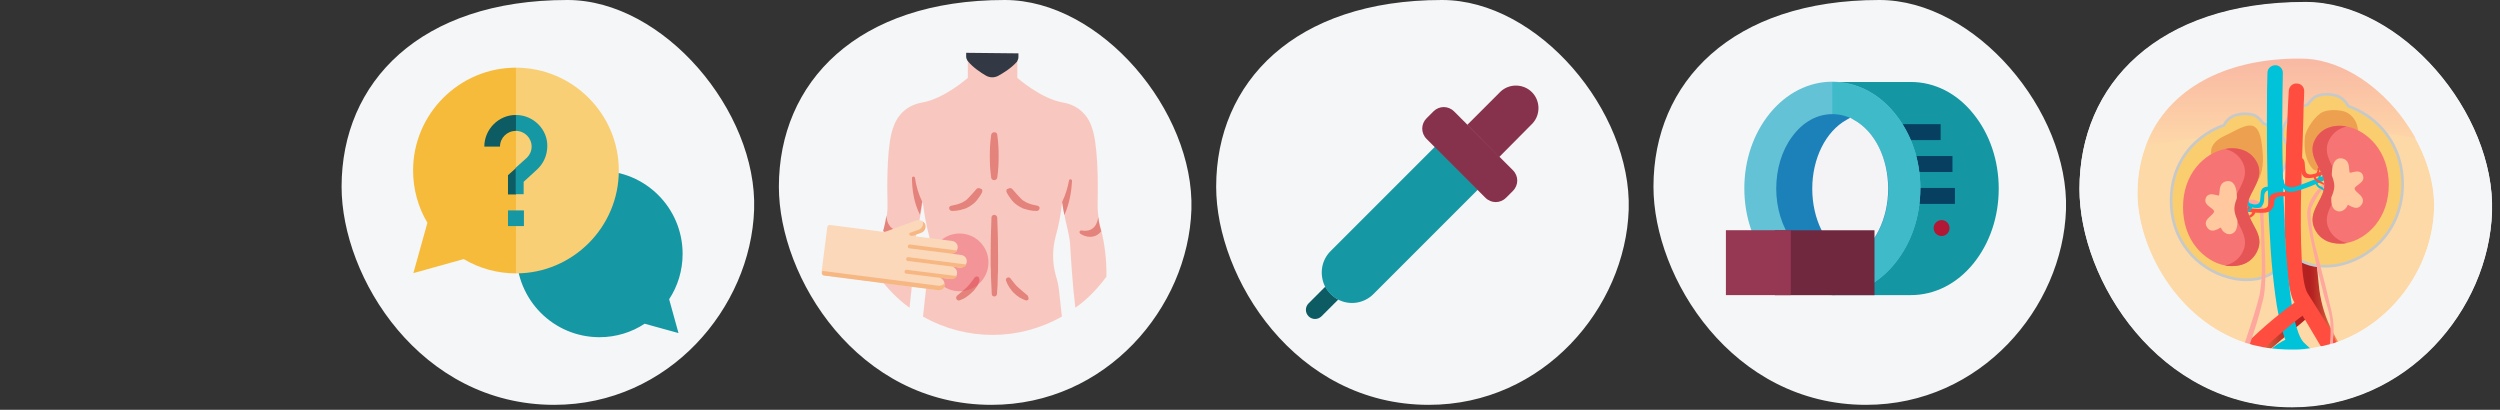
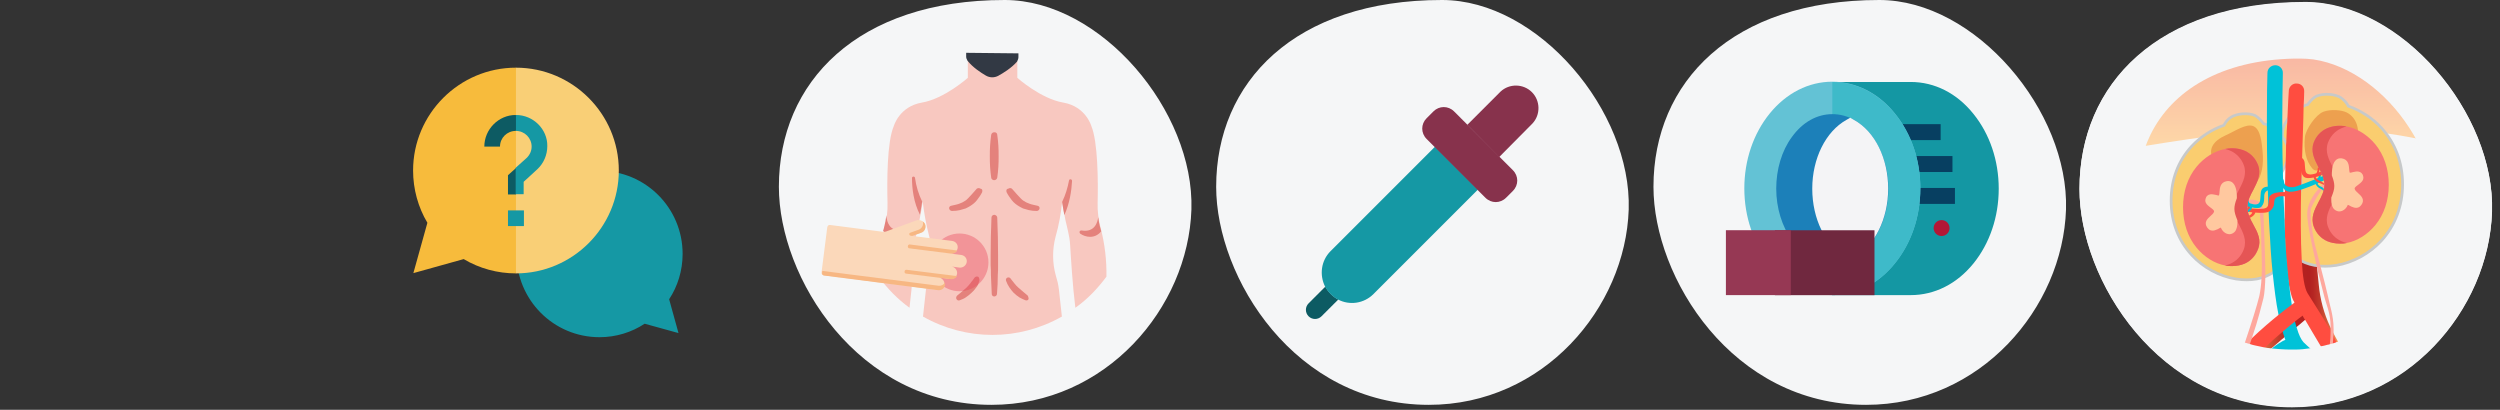
<svg xmlns="http://www.w3.org/2000/svg" width="909px" height="149px" viewBox="0 0 909 149" version="1.1">
  <rect x="0" y="0" width="909" height="149" fill="#333333" stroke="none" />
  <title>nierenkrebs-diagnostik</title>
  <defs>
    <linearGradient x1="0.915%" y1="50.392%" x2="100.285%" y2="50.392%" id="linearGradient-1">
      <stop stop-color="#FFAA5C" offset="0%" />
      <stop stop-color="#F39453" offset="4.16%" />
      <stop stop-color="#DF7143" offset="12.14%" />
      <stop stop-color="#CF5336" offset="20.6%" />
      <stop stop-color="#C23D2C" offset="29.54%" />
      <stop stop-color="#B92D25" offset="39.17%" />
      <stop stop-color="#B42321" offset="49.99%" />
      <stop stop-color="#B22020" offset="64.48%" />
      <stop stop-color="#B62723" offset="69.25%" />
      <stop stop-color="#C0392B" offset="76.03%" />
      <stop stop-color="#D15838" offset="84.02%" />
      <stop stop-color="#E9824B" offset="92.86%" />
      <stop stop-color="#FFAA5C" offset="100%" />
    </linearGradient>
    <linearGradient x1="49.956%" y1="0.085%" x2="49.956%" y2="100.065%" id="linearGradient-2">
      <stop stop-color="#F6A9A2" offset="0%" />
      <stop stop-color="#FED9A8" offset="100%" />
    </linearGradient>
  </defs>
  <g id="Page-1" stroke="none" stroke-width="1" fill="none" fill-rule="evenodd">
    <g id="Illustrationen" transform="translate(0, -27412)">
      <g id="nierenkrebs-diagnostik" transform="translate(0, 27412)">
        <g id="Group">
          <g transform="translate(124, 0)" fill-rule="nonzero">
-             <path d="M77.5,147.2 C119.2,147.2 149,111.9 150.2,76.2 C151.4,40.5 117.3,0 82.3,0 C28.7,0 0.2,29.9 0.2,67.9 C0.2,100.9 28.8,147.2 77.5,147.2 Z" id="Oval-Copy-2" fill="#F5F6F7" />
            <g id="question" transform="translate(26, 24.605)">
              <path d="M84.4,93.1 L96.7,96.5 L93.3,84.2 C96.4,79.5 98.2,73.8 98.2,67.7 C98.2,51 84.7,37.5 68,37.5 C51.3,37.5 37.8,51 37.8,67.7 C37.8,84.4 51.2,98 68,98 C74,98 79.7,96.2 84.4,93.1 L84.4,93.1 Z" id="Path_11_" fill="#1598A4" />
              <path d="M37.6,0 L22.3,37.4 L37.6,74.8 C58.2,74.8 75,58 75,37.4 C75,16.8 58.2,0 37.6,0 Z" id="Path_12_" fill="#F9CF76" />
              <path d="M0.2,37.4 C0.2,44.1 2,50.7 5.4,56.4 L0.3,74.7 L18.6,69.6 C24.3,73 30.9,74.8 37.6,74.8 L37.6,0 C17,0 0.2,16.8 0.2,37.4 Z" id="Path_13_" fill="#F7BB3C" />
              <polygon id="Path_14_" fill="#1598A4" points="34.7 51.9 40.5 51.9 40.5 57.6 34.7 57.6" />
              <polygon id="Path_15_" fill="#0D5B63" points="34.7 39.1 34.7 46.1 37.6 46.1 39.5 41.3 37.6 36.5" />
              <path d="M26.1,28.7 L31.8,28.7 C31.8,25.5 34.4,23 37.5,23 L39.4,20.1 L37.5,17.2 C31.3,17.2 26.1,22.4 26.1,28.7 Z" id="Path_16_" fill="#0D5B63" />
              <path d="M37.6,17.2 L37.6,23 C40.8,23 43.3,25.6 43.3,28.7 C43.3,30.3 42.6,31.8 41.4,32.9 L37.5,36.4 L37.5,46 L40.4,46 L40.4,41.5 L45.3,37 C47.7,34.8 49,31.7 49,28.5 C49.1,22.4 43.9,17.2 37.6,17.2 Z" id="Path_17_" fill="#1598A4" />
            </g>
          </g>
          <g transform="translate(442, 0)" fill-rule="nonzero">
            <path d="M77.5,147.2 C119.2,147.2 149,111.9 150.2,76.2 C151.3,40.4 117.3,0 82.3,0 C28.7,0 0.2,29.9 0.2,67.9 C0.2,100.9 28.8,147.2 77.5,147.2 Z" id="Oval-Copy-28" fill="#F5F6F7" />
            <g id="dropper" transform="translate(32.5, 31.105)">
              <path d="M7.4,73.1 L1.3,79.2 C1.42108547e-14,80.5 1.42108547e-14,82.6 1.3,83.9 C2.6,85.2 4.7,85.2 6,83.9 L12.1,77.8 C11.1,77.3 10.2,76.6 9.4,75.8 C8.6,75 7.9,74.1 7.4,73.1 Z" id="Path_41_" fill="#0D5B63" />
              <path d="M82.7,13.8 C85.7,10.6 85.6,5.5 82.5,2.4 C79.4,-0.7 74.3,-0.8 71.1,2.2 L71.1,2.2 L59,14.3 L70.6,26 L82.7,13.8 L82.7,13.8 Z" id="Path_42_" fill="#87324C" />
              <path d="M9.3,60.2 C5.8,63.7 5.2,68.9 7.3,73.1 C7.8,74.1 8.5,75 9.3,75.8 C10.1,76.6 11,77.3 12,77.8 C16.2,80 21.4,79.3 24.9,75.8 L62.9,37.8 L47.3,22.2 L9.3,60.2 Z" id="Path_43_" fill="#1598A4" />
              <path d="M54.2,9.4 C52.1,7.3 48.8,7.3 46.7,9.4 L44.2,11.9 C42.1,14 42.1,17.3 44.2,19.4 L65.6,40.8 C67.7,42.9 71,42.9 73.1,40.8 L75.6,38.3 C77.7,36.2 77.7,32.9 75.6,30.8 L70.7,25.9 L59.1,14.3 L54.2,9.4 Z" id="Path_44_" fill="#87324C" />
            </g>
          </g>
          <g transform="translate(756, 0)">
            <g id="Mask" fill="#F5F6F7" fill-rule="nonzero">
              <path d="M77.4,148.1 C119.1,148.1 148.9,112.8 150.1,77.1 C151.3,41.4 117.2,0.9 82.2,0.9 C28.6,0.9 0.1,30.8 0.1,68.8 C0.1,101.8 28.8,148.1 77.4,148.1 Z" id="path-1_1_" />
            </g>
-             <path d="M119.9,46.5 C111.6,33.8 98.7,23.8 85,21.8 C83.4,21.6 81.8,21.4 80.2,21.4 C79.6,21.4 78.9,21.4 78.3,21.4 C51.5,21.9 33.7,33 25.8,49.1 C22.7,55.5 21.1,62.7 21.1,70.3 C21.1,90.1 35.3,116.4 60.2,124.7 C60.3,124.7 60.4,124.8 60.6,124.8 C61.1,125 61.5,125.1 62,125.2 C62.6,125.4 63.2,125.6 63.8,125.7 C64.9,126 66,126.2 67.2,126.4 C68,126.6 68.9,126.7 69.7,126.8 C69.8,126.8 69.9,126.8 70,126.8 C72.2,127.1 74.4,127.2 76.8,127.2 L76.9,127.2 C77.4,127.2 78,127.2 78.5,127.2 C80.5,127.1 82.4,127 84.2,126.7 C85.5,126.5 86.7,126.3 87.9,126 C88.8,125.8 89.6,125.6 90.4,125.4 C90.6,125.4 90.7,125.3 90.9,125.3 C91.3,125.2 91.7,125.1 92,125 C92.5,124.8 93,124.7 93.5,124.5 C93.7,124.4 94,124.3 94.2,124.3 C114.7,116.8 128.3,96.6 129,76.2 C129.4,66.3 125.9,55.7 119.9,46.5 Z" id="Silhouette" fill="#FED9A8" fill-rule="nonzero" />
            <path d="M94.4,84.2 C93.6,84.4 92.7,84.5 91.8,84.5 C91.7,84.5 91.6,84.5 91.5,84.5 C90.1,84.6 88.8,84.6 87.4,84.7 C87.1,84.7 86.9,84.8 86.6,84.8 C86.6,84.8 86.6,84.8 86.6,84.8 L86.6,84.8 C85.8,85 85.7,85.4 85.9,86.3 L86,90.7 C86,90.8 86,90.9 86,91 C86,91 86,91 86,91 C86.1,92.1 86.1,93.1 86.2,94.1 C86.3,94.9 86.3,95.6 86.4,96.4 C86.5,97.1 86.5,97.8 86.6,98.5 C86.8,100.2 86.9,101.8 87.1,103.5 C87.6,108.9 89,114 91.2,118.7 C91.2,118.7 91.2,118.7 91.2,118.7 C91.5,119.4 91.9,120.2 92.3,120.9 C92.6,121.5 92.9,122 93.2,122.6 C93.5,123.1 93.8,123.7 94.1,124.2 C93.9,124.3 93.7,124.4 93.4,124.4 C92.9,124.6 92.4,124.7 91.9,124.9 C91.5,125 91.2,125.1 90.8,125.2 C90.6,125.3 90.5,125.3 90.3,125.3 C89.4,123.8 88.5,122.4 87.6,121 C86.5,119.3 85.3,117.8 84,116.2 C83.3,115.4 83.2,115.4 82.4,116.1 C82.3,116.2 82.1,116.3 82,116.4 C81,117.3 80,118.1 78.9,119 C77.5,120.2 76.1,121.4 74.7,122.5 C74.6,122.6 74.5,122.7 74.4,122.8 C73.7,123.4 73,123.9 72.4,124.5 C71.5,125.3 70.6,126 69.7,126.8 C69.6,126.8 69.5,126.8 69.4,126.8 C68.5,126.7 67.7,126.5 66.9,126.4 C65.8,126.2 64.6,125.9 63.5,125.7 C66.4,122.7 69.5,119.9 72.8,117.3 C74.4,116.1 75.9,114.9 77.6,113.8 C78.2,113.4 78.7,113 79.3,112.6 C79.4,112.6 79.4,112.5 79.5,112.5 C80.1,112.1 80.3,111.7 80.3,110.9 C80.3,110.3 80.2,109.6 80.2,109 C79.9,104 79.7,99 79.5,94 L79.5,93.2 C79.5,92.3 79.4,91.4 79.4,90.5 C79.1,90.5 78.8,90.5 78.5,90.4 C78.5,90.4 77.4,90.4 75.9,90.6 C75.9,90.6 75.9,90.6 75.8,90.6 C75.5,90.6 75.3,90.6 75,90.6 C74.9,90.6 74.8,90.6 74.6,90.6 C73,90.7 71.1,90.8 69.4,90.9 C68.7,90.9 68,91 67.4,91 C67,91 66.6,91 66.2,91.1 C65.5,91.1 65,91.2 64.5,91.2 C63.9,91.2 63.5,91.2 63.5,91.2 C63.2,89.4 63,87.5 62.7,85.7 C62.7,85.7 63.6,85.7 64.9,85.7 L65.9,85.7 C66.2,85.7 66.6,85.7 66.9,85.7 C67.5,85.7 68.2,85.7 68.8,85.7 C70.4,85.7 72.1,85.7 73.5,85.7 C73.7,85.7 74,85.7 74.2,85.7 L74.7,85.7 C76.1,85.7 77.1,85.7 77.1,85.7 C77.7,85.4 78.2,85.6 78.7,85.3 C79.6,84.8 78.7,83.1 78.7,82.1 C78.6,79 78.4,75.9 78.3,72.8 L78.3,72.8 C78.3,72.4 78.3,71.9 78.2,71.5 C78,67.3 77.8,63.2 77.6,59 C77.6,58.2 77.5,57.4 77.5,56.5 C77.2,52.1 77.4,47.7 77.5,43.3 C77.5,43.1 77.5,42.9 77.5,42.7 C77.5,41.9 77.5,41.1 77.6,40.3 C77.7,36.9 77.8,33.5 77.9,30.1 C77.9,27 78,24 77.9,20.9 C78.5,20.9 79.2,20.9 79.8,20.9 C81.4,20.9 83,21 84.6,21.3 C84.6,23.1 84.8,25 84.8,26.8 C84.9,29.5 85,32.2 85.1,34.9 C85.2,36.5 85.2,38.1 85.3,39.7 C85.3,40.6 85.4,41.5 85.4,42.4 C85.4,42.4 85.4,42.4 85.4,42.4 C85.4,42.5 85.4,42.6 85.4,42.7 C85.5,45 85.6,47.4 85.7,49.7 L85.7,49.7 C85.8,52 85.9,54.2 85.9,56.5 C85.9,57.3 85.9,58.2 85.9,59 C85.9,59.9 85.8,60.7 85.8,61.6 C85.8,62.2 85.7,62.9 85.7,63.5 C85.6,65.4 85.6,67.4 85.5,69.3 C85.5,70.2 85.4,71 85.4,71.9 C85.4,73.1 85.3,74.3 85.3,75.6 L85.3,75.6 C85.3,76.4 85.3,77.2 85.2,78 C85.2,78.5 85.2,79 85.2,79.5 C85.2,80 85.4,80.2 85.8,80.2 C86.8,80.3 87.8,80.4 88.8,80.5 C89.1,80.5 89.4,80.6 89.6,80.7 C90.6,80.9 91.5,81.1 92.5,81.4 C93.3,81.7 94,82.2 94.3,83 C95,83.9 94.9,84.1 94.4,84.2 Z" id="Path" fill="url(#linearGradient-1)" fill-rule="nonzero" />
            <path d="M21.1,53.5 C18.9,32.7 23.6,19.6 35.3,14 C52.9,5.6 93.2,5.6 113.1,14 C132.9,22.4 132.9,44.4 132.9,51.2 C132.9,54.6 117.8,45.8 76.1,46.6 C66.1,46.9 47.7,49.2 21.1,53.5 Z" id="Path-3_2_" fill="url(#linearGradient-2)" />
            <g id="Fettkapsel-2" transform="translate(73.481, 33.404)" fill="#FACD6F" fill-rule="nonzero" stroke="#C7C9C9">
              <path d="M21.6,2.1 C22.8,2.9 23.7,3.9 24.4,5.2 C28.9,6.8 33.1,9.5 36.4,13.1 C41.4,18.6 44.1,25.6 44.1,33.6 C44.1,41.5 41.4,48.6 36.4,54.1 C32.1,58.8 26,62.1 19.9,63.1 C18.5,63.3 17.2,63.4 15.9,63.4 C13.3,63.4 10.9,63 8.7,62.1 C5.2,60.7 2.6,58.2 1.1,54.8 C-0.8,50.2 1.5,46.3 3.8,42.4 C5.5,39.6 7.2,36.7 7.2,33.5 C7.2,30.4 5.5,27.4 3.8,24.6 C1.5,20.8 -0.8,16.8 1.1,12.2 C2.5,8.9 5.1,6.4 8.7,4.9 C9,4.8 9.3,4.7 9.6,4.6 C10.6,3.2 11.7,2.1 12.7,1.6 C15.4,0.4 19.7,0.8 21.6,2.1 Z" id="Fettkapsel" />
            </g>
            <g id="Fettkapsel-2-Copy" transform="translate(54.724, 71.744) scale(-1, 1) translate(-54.724, -71.744) translate(32.724, 41.244)" fill="#FACD6F" fill-rule="nonzero" stroke="#C7C9C9">
              <path d="M21.4,1.3 C22.6,2 23.5,3.1 24.1,4.3 C28.5,5.8 32.6,8.5 35.8,11.9 C40.7,17.2 43.3,24 43.3,31.7 C43.3,39.4 40.7,46.2 35.8,51.5 C31.6,56.1 25.7,59.2 19.7,60.2 C18.4,60.4 17.1,60.5 15.8,60.5 C13.3,60.5 10.9,60.1 8.8,59.2 C5.4,57.8 2.8,55.4 1.4,52.2 C-0.5,47.8 1.8,43.9 4,40.2 C5.6,37.5 7.3,34.7 7.3,31.6 C7.3,28.5 5.6,25.7 4,23 C1.8,19.3 -0.5,15.4 1.4,11 C2.8,7.8 5.3,5.4 8.8,4 C9.1,3.9 9.4,3.8 9.7,3.7 C10.7,2.4 11.8,1.3 12.7,0.8 C15.3,-0.4 19.5,0.1 21.4,1.3 Z" id="Fettkapsel_1_" />
            </g>
            <g id="adern" transform="translate(59.762, 21.995)" fill-rule="nonzero">
              <g id="Group" transform="translate(0.181, 0.612)">
                <g id="Rot" transform="translate(13.859, 7.759)" fill="#FF4D40">
                  <path d="M19.8,94.3 C19.3,94.5 18.8,94.6 18.3,94.8 C17.9,94.9 17.6,95 17.2,95.1 C17,95.2 16.9,95.2 16.7,95.2 C15.9,95.4 15,95.7 14.2,95.8 C12.1,92.2 10.1,89 8.5,86.2 C8.1,85.6 7.7,85 7.4,84.4 C6.9,83.6 6.5,82.9 6.1,82.2 C5.4,81.2 4.9,80.2 4.4,79.5 C4.4,79.5 4.4,79.5 4.4,79.5 C3.8,78.6 3.4,77.3 3,75.7 C2.2,72.7 1.7,68.4 1.4,63.6 C1.3,62.5 1.3,61.4 1.2,60.3 C1.2,59.5 1.1,58.7 1.1,57.9 L1.1,57.9 C1.1,57.1 1.1,56.3 1,55.5 C1,55.1 1,54.7 1,54.3 C1,53 1,51.7 0.9,50.4 C0.9,50 0.9,49.5 0.9,49.1 L0.9,49.1 C0.9,42.7 1,36.1 1.2,29.9 C1.3,27.6 1.4,25.4 1.4,23.3 C1.4,22.6 1.4,22 1.5,21.3 L1.5,21.3 C1.6,18.4 1.7,15.7 1.9,13.3 L1.9,13.3 C1.9,13.1 1.9,12.8 1.9,12.6 C2.1,7.7 2.3,4.2 2.4,2.8 C2.4,1.4 3.4,0.2 4.8,0 C5,0 5.1,0 5.3,0 C6.9,0 8.1,1.3 8,2.9 C8,4.5 7.9,6.3 7.8,8 C7.8,9.5 7.7,11 7.7,12.5 C7.5,19.7 7.2,27.5 7,35.2 C7,35.2 7,35.2 7,35.2 C7,36 7,36.8 6.9,37.6 L6.9,37.6 C6.7,47.4 6.7,56.9 7.1,64 L7.1,64 C7.4,70 8.1,74.4 9.2,76.2 C10.4,78.2 13.7,83.2 17.7,89.9 C18,90.5 18.4,91 18.7,91.7 C19,92.8 19.4,93.5 19.8,94.3 Z" id="Path" />
                </g>
                <g id="Blau" transform="translate(8.299, 0.609)" fill="#00C2D8">
                  <path d="M16,103.7 C14.1,104 12.2,104.2 10.3,104.2 C9.8,104.2 9.2,104.2 8.7,104.2 C8,103.2 7.3,101.9 6.7,100.3 C6.6,100.1 6.6,100 6.5,99.8 C6.2,99 6,98.2 5.7,97.3 C5.4,96.3 5.2,95.3 4.9,94.2 C4.7,93.2 4.4,92.2 4.2,91.1 C3.3,86.7 2.7,81.6 2.1,76 C1.8,73.4 1.6,70.6 1.4,67.8 C1.3,66.1 1.2,64.4 1.1,62.7 C0.2,48.6 -1.13686838e-13,33.6 -1.13686838e-13,22.1 L-1.13686838e-13,20.3 C-1.13686838e-13,11.8 0.1,5.5 0.2,3.3 C0.2,1.7 1.5,0.5 3.1,0.5 C4.6,0.5 5.9,1.8 5.8,3.4 C5.7,8.5 5.6,14.1 5.6,20 C5.6,22.1 5.6,24.3 5.6,26.5 C5.6,30.6 5.7,34.8 5.8,38.9 C5.9,44.8 6.1,50.7 6.4,56.4 L6.4,56.4 C6.4,56.8 6.4,57.2 6.4,57.6 C6.5,59.1 6.6,60.6 6.6,62 C6.6,62.2 6.6,62.5 6.6,62.7 C6.7,63.7 6.7,64.8 6.8,65.8 L6.8,65.8 C6.8,66.4 6.9,66.9 6.9,67.5 C7,68.4 7,69.2 7.1,70.1 C7.5,74.7 7.9,79.1 8.4,82.9 C8.6,84.4 8.8,85.9 9,87.3 C9.2,88.5 9.4,89.6 9.6,90.7 C9.8,91.7 10,92.7 10.2,93.6 C10.4,94.5 10.6,95.3 10.9,96.1 C11.6,98.5 12.4,100.2 13.3,101.2 C14.1,102 15,102.8 16,103.7 Z" id="Path" />
                  <path d="M10.2,104.2 C9.7,104.2 9.1,104.2 8.6,104.2 L8.5,104.2 C6.2,104.2 3.9,104.1 1.7,103.8 C1.6,103.8 1.5,103.8 1.4,103.8 C2.6,102.8 3.6,102.1 4.4,101.6 C5.5,100.9 6.3,100.5 6.6,100.4 C6.7,100.4 6.7,100.4 6.7,100.4 C8.1,99.8 9.8,100.6 10.3,102.1 C10.6,102.7 10.6,103.6 10.2,104.2 Z" id="Path" />
                </g>
                <path d="M21.8,91.8 C21.8,91.8 21.5,92 21.1,92.3 C20.5,92.7 19.6,93.4 18.5,94.3 C17.2,95.3 15.7,96.6 13.9,98.1 C11.9,99.8 9.6,101.8 7.2,104.1 C6.1,103.9 4.9,103.6 3.8,103.4 C3.2,103.3 2.6,103.1 2,102.9 C1.5,102.8 1.1,102.6 0.6,102.5 C1.4,101.7 2.1,101 2.9,100.3 C6.5,96.9 9.8,94.1 12.4,92 C14.5,90.3 16.2,89 17.3,88.2 C17.6,88 17.9,87.8 18.1,87.6 C18.4,87.4 18.5,87.3 18.6,87.2 C19.2,86.8 19.8,86.7 20.4,86.7 C21.2,86.8 22,87.2 22.5,87.9 C23.4,89.1 23.1,90.9 21.8,91.8 Z" id="Path" fill="#FF4D40" />
              </g>
            </g>
            <g id="Harnleiter" transform="translate(60.097, 65.997)" fill="#FEA79D">
              <path d="M0.5,58.9 C1,59.1 1.4,59.2 1.9,59.3 C2.2,58.4 2.5,57.5 2.8,56.6 C5,50.2 6.3,44.7 6.9,42.4 C7.3,40.7 7.5,37.8 7.6,34.5 C7.6,31.6 7.5,28.4 7.4,25.2 C7.3,23.4 7.3,21.6 7.2,19.9 C7.1,16.4 6.9,13.4 6.9,11.6 C6.9,8 5.1,6.3 1.5,6.6 C1.3,6.6 1.1,6.6 0.9,6.7 C-0.3,8 -0.3,8.5 0.9,8.2 C1,8.2 1,8.2 1.1,8.2 C2.9,7.9 4.3,8.3 5,9.4 C5.7,10.4 6,15.8 6.1,19.9 C6.1,20.3 6.1,20.7 6.1,21.1 C6.1,22.1 6.1,23.6 6.2,25.2 C6.3,28 6.4,31.5 6.2,34.9 C6.1,37.3 5.8,39.7 5.4,41.6 C4.5,45.3 2.7,51 0.1,58.7 L0.5,58.9 Z" id="Path" />
              <path d="M32.4,53.6 C32.4,54.1 32.4,54.6 32.4,55.1 C32.4,55.5 32.4,56 32.3,56.5 C32.2,57.3 32.2,58.2 32.1,59.2 C31.7,59.3 31.4,59.4 31,59.5 C31.2,57.8 31.3,56.1 31.3,54.7 C31.3,54 31.3,53.4 31.3,52.9 C31.3,52.9 31.3,52.9 31.3,52.9 L31.3,52.5 C31.3,47.9 29.5,44 29.1,42.2 C28.6,40.2 27.7,36.7 26.7,32.7 C26.5,32 26.4,31.3 26.2,30.5 C24.5,23.3 22.8,15.2 22.8,11.8 C22.8,9.2 23.9,6.5 26,3.8 C26.9,2.7 27.9,1.6 29.1,0.4 C29.2,0.3 29.4,0.1 29.5,-2.84217094e-14 C30.7,-2.84217094e-14 30.7,0.5 29.5,1.5 C29.4,1.6 29.3,1.7 29.1,1.9 C28.3,2.7 27.1,4.3 25.9,6.4 C25.3,7.4 24.8,8.4 24.3,9.6 C23.5,11.4 24.7,18.7 25.4,22.1 C25.6,22.8 25.8,23.9 26.2,25.2 C26.2,25.2 26.2,25.2 26.2,25.2 C26.6,26.8 27.1,28.7 27.6,30.7 C28.7,35 29.9,39.6 30.3,41.5 C30.9,44.8 32.4,48.6 32.4,53.6 Z" id="Path" />
            </g>
            <g id="Nebenniere" transform="translate(47.064, 39.741)" fill="#EDA04F" fill-rule="nonzero">
              <path d="M37.6,21.4 C35.5,18.9 34.5,15 35,10.1 C35.3,7.3 38.9,2 41.7,0.9 C44.3,-0.1 48.4,0.2 50.3,1.2 C54.6,3.5 55.4,9.2 52.9,13.3 C50.7,17.1 41.7,17.3 40.2,21.4 C39.8,22.4 38.7,22.7 37.6,21.4 Z" id="Path" />
              <path d="M17.2,26.9 C19.3,24.4 20.1,20.2 19.6,15.2 C19.3,12.4 19,7.2 16.2,6.1 C13.6,5.1 9.5,8 6.1,9.5 C1.7,11.5 -0.6,14.6 1.9,18.8 C4.1,22.6 13.1,22.8 14.6,26.9 C15,27.9 16.1,28.2 17.2,26.9 Z" id="Nebenniere-Copy" />
            </g>
            <g transform="translate(58, 69)" fill="#FF4D40" fill-rule="nonzero" id="Path">
              <path d="M17.8,0.9 C17.8,0.9 11.3,0.2 11,3.2 C10.8,6.2 10.6,6.6 8.8,6.9 C7.1,7.2 2.3,6.5 2.3,6.5 L1.8,7.1 L2.1,7.8 C2.1,7.8 9.7,9.2 11.4,7.7 C13.7,5.8 12.3,4.3 13.4,3.1 C14.8,1.5 19.2,2.9 19.2,2.9 L17.8,0.9 Z" />
              <path d="M4.9,8.1 C4.9,8.1 5.1,9 3,9.7 C-0.3,10.9 1.1,11.2 1.1,11.2 C1.1,11.2 2.1,10.8 3.5,10.4 C4.9,10 5.8,9.1 6,8.4 C6.1,7.7 4.9,8.1 4.9,8.1 Z" />
              <path d="M4.7,7.3 C4.7,7.3 4.1,6.4 4.1,5.6 C4.1,4.8 2.4,4.9 2.4,4.9 L2.2,5.8 C2.2,5.8 2.9,5.5 3.1,6 C3.3,6.5 3.3,7.3 3.9,7.6 C4.5,7.7 4.7,7.3 4.7,7.3 Z" />
            </g>
            <g transform="translate(59, 67)" fill="#00C2D8" fill-rule="nonzero" id="Path">
              <path d="M10.1,0.9 C10.1,0.9 7.1,0.4 7,3.3 C6.8,6.3 6.8,7 5.5,7.3 C4.3,7.6 1.4,6.3 1.4,6.3 L0.9,6.9 L1.1,7.6 C1.1,7.6 6,9.6 7.3,8.1 C8.9,6.2 7.8,4.3 8.6,3 C9.6,1.4 11.1,2.8 11.1,2.8 L10.1,0.9 Z" />
              <path d="M3.1,8.1 C3.1,8.1 3.3,9 1.8,9.6 C0.2,10.3 1,11.2 1,11.2 C1,11.2 1.1,10.7 2.1,10.3 C3.1,9.9 3.8,9 3.9,8.3 C4,7.6 3.1,8.1 3.1,8.1 Z" />
              <path d="M3,7.1 C3,7.1 2.5,6.2 2.5,5.4 C2.5,4.6 1.3,4.7 1.3,4.7 L1.2,5.6 C1.2,5.6 1.7,5.3 1.8,5.8 C1.9,6.3 1.9,7.1 2.3,7.4 C2.9,7.6 3,7.1 3,7.1 Z" />
            </g>
            <g transform="translate(70, 62)" fill="#00C2D8" fill-rule="nonzero" id="Path">
              <path d="M1.4,1.9 C1.4,1.9 4.2,1.4 4.5,4.3 C4.7,6.1 7.4,6.3 8.6,5.9 C13,4.4 18.9,1.9 18.9,1.9 L19.1,3 L19,3.6 C19,3.6 9.7,8.1 6.4,7.7 C3.8,7.4 3.6,4.9 3,4 C2.1,2.7 0.7,4.1 0.7,4.1 L1.4,1.9 Z" />
              <path d="M16.7,4.4 C16.7,4.4 16.5,5.3 18,5.9 C19.6,6.6 18.8,7.5 18.8,7.5 C18.8,7.5 18.7,7 17.7,6.6 C16.7,6.2 16,5.3 15.9,4.6 C15.9,3.9 16.7,4.4 16.7,4.4 Z" />
              <path d="M16.7,3.1 C16.7,3.1 17.2,2.2 17.2,1.4 C17.2,0.6 18.4,0.7 18.4,0.7 L18.5,1.6 C18.5,1.6 18,1.3 17.9,1.8 C17.7,2.3 17.8,3.1 17.4,3.4 C16.8,3.5 16.7,3.1 16.7,3.1 Z" />
            </g>
            <g transform="translate(77, 56)" fill="#FF4D40" fill-rule="nonzero" id="Path">
              <path d="M1.7,1 C1.7,1 4.8,0.5 5,3.4 C5.2,6.3 5.2,7.1 6.6,7.4 C7.9,7.7 10.8,6.4 10.8,6.4 L11.3,7 L11.1,7.7 C11.1,7.7 6,9.7 4.6,8.2 C2.9,6.3 4.1,4.4 3.3,3.1 C2.2,1.5 0.7,2.9 0.7,2.9 L1.7,1 Z" />
              <path d="M9,8.2 C9,8.2 8.8,9 10.4,9.7 C12.9,10.9 11.9,11.2 11.9,11.2 C11.9,11.2 11.1,10.8 10.1,10.4 C9,10 8.3,9.1 8.2,8.4 C8.2,7.7 9,8.2 9,8.2 Z" />
              <path d="M9.2,7.1 C9.2,7.1 9.7,6.2 9.7,5.4 C9.7,4.6 11,4.7 11,4.7 L11.1,5.6 C11.1,5.6 10.6,5.3 10.4,5.8 C10.2,6.3 10.2,7.1 9.8,7.4 C9.3,7.6 9.2,7.1 9.2,7.1 Z" />
            </g>
            <g id="Niere_3" transform="translate(37.152, 53.546)" fill-rule="nonzero">
              <path d="M26.2,28.2 C25.1,26.2 24,24.1 24,21.8 C24,19.5 25.1,17.4 26.2,15.4 C27.6,12.6 29.1,9.8 27.9,6.5 C27,4.1 25.3,2.3 23.1,1.3 C21,0.4 18.6,0.1 16,0.6 C12.1,1.3 8.3,3.7 5.5,7.1 C2.3,11 0.6,16.1 0.6,21.8 C0.6,27.5 2.3,32.6 5.5,36.5 C8.3,39.9 12.1,42.3 16,43 C16.9,43.2 17.7,43.2 18.5,43.2 C20.1,43.2 21.7,42.9 23.1,42.3 C25.3,41.3 27,39.5 27.9,37.1 C29.2,33.8 27.7,30.9 26.2,28.2 Z" id="Niere_2_" fill="#F77474" />
              <path d="M26.2,28.2 C25.1,26.2 24,24.1 24,21.8 C24,19.5 25.1,17.4 26.2,15.4 C27.6,12.6 29.1,9.8 27.9,6.5 C27,4.1 25.3,2.3 23.1,1.3 C21,0.4 18.6,0.1 16,0.6 C16,0.6 15.9,0.6 15.9,0.6 C16.6,0.8 17.3,1 17.9,1.3 C20.1,2.3 21.8,4.1 22.7,6.5 C23.9,9.8 22.4,12.6 21,15.4 C19.9,17.4 18.8,19.5 18.8,21.8 C18.8,24.1 19.9,26.2 21,28.2 C22.4,31 23.9,33.8 22.7,37.1 C21.8,39.5 20.1,41.3 17.9,42.3 C17.3,42.6 16.6,42.8 15.8,43 C15.8,43 15.9,43 15.9,43 C16.8,43.2 17.6,43.2 18.4,43.2 C20,43.2 21.6,42.9 23,42.3 C25.2,41.3 26.9,39.5 27.8,37.1 C29.2,33.8 27.7,30.9 26.2,28.2 Z" id="Gruppe_1_11_" fill="#E55555" />
              <g id="Nierenbecken_2" transform="translate(8.27, 12.008)" fill="#FFC89F">
                <path d="M12.1,15.4 C12.1,15.2 12.1,14.9 12.1,14.7 C12.1,14.6 12.1,14.4 12,14.3 C11.4,12.8 11,11.6 11,10.4 C11,9.3 11.3,8.1 11.8,6.8 C11.8,6.7 11.9,6.6 11.9,6.5 C11.9,5.8 12,2.5 10.5,1 C9.9,0.4 9.2,0.2 8.3,0.3 C5.8,0.7 5.7,2.9 5.6,4.2 C5.6,4.6 5.5,5.3 5.4,5.5 L5.4,5.5 C5.2,5.6 4.6,5.4 4.2,5.3 C3.6,5.2 2.9,5 2.3,5.1 C1.4,5.2 0.7,5.8 0.5,6.8 C0.1,8.3 1.4,9.2 2.3,9.9 C3.1,10.5 3.7,10.9 3.6,11.4 C3.5,11.9 2.9,12.5 2.3,13 C1.3,13.9 -0.3,15.3 1.2,17.3 C1.8,18.1 2.7,18.5 3.8,18.2 C4.5,18 5.2,17.7 5.8,17.3 C5.9,17.3 6,17.2 6.1,17.2 C6.6,18.6 7.9,19.6 9.2,19.6 C9.3,19.6 9.4,19.6 9.4,19.6 C10.2,19.5 10.9,19.1 11.4,18.4 C11.9,17.5 12.1,16.5 12.1,15.4 Z" id="Tumor_Niere_1_" />
              </g>
            </g>
            <g id="Niere_3_" transform="translate(84.259, 45.566)" fill-rule="nonzero">
              <path d="M2.7,28 C3.8,26 4.9,23.9 4.9,21.6 C4.9,19.3 3.8,17.2 2.7,15.2 C1.3,12.4 -0.2,9.6 1,6.3 C1.9,3.9 3.6,2.1 5.8,1.1 C7.9,0.2 10.3,-0.1 12.9,0.4 C16.8,1.1 20.6,3.5 23.4,6.9 C26.6,10.8 28.3,15.9 28.3,21.6 C28.3,27.3 26.6,32.4 23.4,36.3 C20.6,39.7 16.8,42.1 12.9,42.8 C12,43 11.2,43 10.4,43 C8.8,43 7.2,42.7 5.8,42.1 C3.6,41.1 1.9,39.3 1,36.9 C-0.2,33.6 1.3,30.7 2.7,28 Z" id="Niere_4_" fill="#F77474" />
              <path d="M2.7,28 C3.8,26 4.9,23.9 4.9,21.6 C4.9,19.3 3.8,17.2 2.7,15.2 C1.3,12.4 -0.2,9.6 1,6.3 C1.9,3.9 3.6,2.1 5.8,1.1 C7.9,0.2 10.3,-0.1 12.9,0.4 C12.9,0.4 13,0.4 13,0.4 C12.3,0.6 11.6,0.8 11,1.1 C8.8,2.1 7.1,3.9 6.2,6.3 C5,9.6 6.5,12.4 7.9,15.2 C9,17.2 10.1,19.3 10.1,21.6 C10.1,23.9 9,26 7.9,28 C6.5,30.8 5,33.6 6.2,36.9 C7.1,39.3 8.8,41.1 11,42.1 C11.6,42.4 12.3,42.6 13.1,42.8 C13.1,42.8 13,42.8 13,42.8 C12.1,43 11.3,43 10.5,43 C8.9,43 7.3,42.7 5.9,42.1 C3.7,41.1 2,39.3 1.1,36.9 C-0.2,33.6 1.3,30.7 2.7,28 Z" id="Gruppe_1_12_" fill="#E55555" />
              <g id="Nierenbecken" transform="translate(6.498, 11.008)" fill="#FFC89F">
                <path d="M0.9,16.1 C0.9,15.9 0.9,15.6 0.9,15.4 C0.9,15.3 0.9,15.1 1,15 C1.6,13.5 2,12.3 2,11.1 C2,10 1.7,8.8 1.2,7.5 C1.2,7.4 1.1,7.3 1.1,7.2 C1.1,6.5 1,3.2 2.5,1.7 C3.1,1.1 3.8,0.9 4.7,1 C7.2,1.4 7.3,3.6 7.4,4.9 C7.4,5.3 7.5,6 7.6,6.2 L7.6,6.2 C7.8,6.3 8.4,6.1 8.8,6 C9.4,5.9 10.1,5.7 10.7,5.8 C11.6,5.9 12.3,6.5 12.5,7.5 C12.9,9 11.6,9.9 10.7,10.6 C9.9,11.2 9.3,11.6 9.4,12.1 C9.5,12.6 10.1,13.2 10.7,13.7 C11.7,14.6 13.3,16 11.8,18 C11.2,18.8 10.3,19.2 9.2,18.9 C8.5,18.7 7.8,18.4 7.2,18 C7.1,18 7,17.9 6.9,17.9 C6.4,19.3 5.1,20.3 3.8,20.3 C3.7,20.3 3.6,20.3 3.6,20.3 C2.8,20.2 2.1,19.8 1.6,19.1 C1.1,18.3 0.9,17.3 0.9,16.1 Z" id="Tumor_Niere_2_" />
              </g>
            </g>
            <g id="Mask_1_" fill="#F5F6F7" fill-rule="nonzero">
              <path d="M82.2,0.7 C28.6,0.7 0.1,30.6 0.1,68.6 C0.1,101.6 28.8,147.9 77.4,147.9 C119.1,147.9 148.9,112.6 150.1,76.9 C151.2,41.1 117.2,0.7 82.2,0.7 Z M129.1,76.1 C128.4,96.5 114.8,116.6 94.3,124.2 C94.1,124.3 93.9,124.4 93.6,124.4 C93.1,124.6 92.6,124.8 92.1,124.9 C91.7,125 91.4,125.1 91,125.2 C90.8,125.3 90.7,125.3 90.5,125.3 C89.7,125.5 88.8,125.8 87.9,125.9 C86.7,126.2 85.4,126.4 84.2,126.6 C82.3,126.9 80.4,127.1 78.5,127.1 C78,127.1 77.4,127.1 76.9,127.1 L76.8,127.1 C74.5,127.1 72.2,126.9 70,126.7 C69.9,126.7 69.8,126.7 69.7,126.7 C68.8,126.6 68,126.4 67.2,126.3 C66.1,126.1 64.9,125.8 63.9,125.6 C63.3,125.5 62.7,125.3 62.1,125.1 C61.6,125 61.2,124.8 60.7,124.7 C60.6,124.7 60.5,124.6 60.3,124.6 C35.4,116.3 21.2,89.9 21.2,70.2 C21.2,62.6 22.8,55.4 25.9,49 C33.8,32.9 51.6,21.8 78.4,21.3 C79,21.3 79.7,21.3 80.3,21.3 C81.9,21.3 83.5,21.4 85.1,21.6 C98.7,23.6 111.6,33.5 119.9,46.3 C125.9,55.4 129.4,66 129.1,76.1 Z" id="Shape" />
            </g>
          </g>
          <g transform="translate(283, 0)" fill-rule="nonzero">
            <path d="M77.5,147.2 C119.2,147.2 149,111.9 150.2,76.2 C151.3,40.4 117.3,0 82.3,0 C28.7,0 0.2,29.9 0.2,67.9 C0.2,100.9 28.8,147.2 77.5,147.2 Z" id="Oval-Copy-27" fill="#F5F6F7" />
            <g transform="translate(15, 19)">
              <g transform="translate(21, 0)" id="Path">
                <path d="M83.3,81.6 C83.4,75.6 82.7,69.7 81.2,63.9 C80.4,60.9 80,57.8 80.1,54.7 C80.3,47 80.2,32.5 77.8,26.8 C77.8,26.8 75.8,19.7 67.6,18.3 C59.4,16.9 50.9,9.3 50.9,9.3 L50.9,1.2 C48,0.7 35.8,0.7 32.9,1.2 L32.9,9.3 C32.9,9.3 24.4,16.9 16.2,18.3 C8,19.7 6,26.8 6,26.8 C3.5,32.5 3.5,47 3.7,54.7 C3.8,57.8 3.4,60.9 2.6,63.9 C1.1,69.7 0.4,75.6 0.5,81.6 C3.6,85.9 7.4,89.8 11.7,92.9 C12.7,85 13.3,74.9 13.6,70.1 C13.7,68.4 14,66.6 14.4,64.9 C15.8,59.5 16.5,54.3 16.5,54.3 C17,58.6 17.8,62.9 18.9,67.1 C20.1,71.7 20.1,76.6 18.8,81.2 C18.3,82.8 18,84.5 17.7,86.1 L16.6,96.1 C32.3,105 51.4,105 67.1,96.1 L66,86.1 C65.8,84.4 65.4,82.8 64.9,81.2 C63.6,76.6 63.6,71.7 64.8,67.1 C66,62.9 66.8,58.6 67.2,54.3 C67.2,54.3 67.9,59.5 69.3,64.9 C69.7,66.6 70,68.3 70.1,70.1 C70.4,74.9 71,85 72,92.9 C76.4,89.8 80.1,85.9 83.3,81.6 Z" fill="#F8C8C0" />
                <g transform="translate(2, 29)" fill="#E4827C">
                  <path d="M41.6,1 C41.8,2.3 41.9,3.6 42,4.9 C42.1,6.2 42.1,7.5 42.1,8.8 C42.1,10.1 42.1,11.4 42,12.7 C41.9,14 41.8,15.3 41.6,16.6 C41.5,17.2 40.9,17.6 40.3,17.5 C39.8,17.4 39.4,17 39.4,16.6 C39.2,15.3 39.1,14 39,12.7 C38.9,11.4 38.9,10.1 38.9,8.8 C38.9,7.5 38.9,6.2 39,4.9 C39.1,3.6 39.2,2.3 39.4,1 C39.5,0.4 40.1,1.38777878e-17 40.7,0.1 C41.2,0.1 41.6,0.5 41.6,1 L41.6,1 Z" />
                  <path d="M36.1,21.9 C35.6,22.9 34.9,23.9 34.2,24.8 C33.5,25.7 32.6,26.4 31.6,27 C31.6,27 30.4,27.7 30.1,27.8 C29.8,27.9 28.8,28.2 28,28.4 C27.1,28.6 26.2,28.7 25.2,28.7 L25.1,28.7 C24.6,28.7 24.1,28.2 24.1,27.7 C24.1,27.2 24.4,26.9 24.9,26.8 C24.9,26.8 27.3,26.3 27.7,26.1 C28.6,25.8 29.4,25.4 30.1,24.9 C30.9,24.4 33.9,20.9 33.9,20.9 C34.2,20.4 34.9,20.2 35.5,20.6 C36.2,20.7 36.3,21.3 36.1,21.9 L36.1,21.9 Z" />
                  <path d="M45,21.9 C45.5,22.9 46.2,23.9 46.9,24.8 C47.6,25.7 48.5,26.4 49.5,27 C49.5,27 50.7,27.7 51,27.8 C51.3,27.9 52.3,28.2 53.1,28.4 C54,28.6 54.9,28.7 55.9,28.7 L56,28.7 C56.5,28.7 57,28.2 57,27.7 C57,27.2 56.7,26.9 56.2,26.8 C56.2,26.8 53.8,26.3 53.4,26.1 C52.5,25.8 51.7,25.4 51,24.9 C50.2,24.4 47.2,20.9 47.2,20.9 C46.9,20.4 46.2,20.2 45.6,20.6 C44.9,20.7 44.8,21.3 45,21.9 L45,21.9 Z" />
                  <path d="M41.6,31.1 C41.8,35.7 41.9,40.4 41.9,45 L41.9,48.5 C41.9,49.7 41.9,50.8 41.8,52 C41.8,54.3 41.7,56.6 41.5,58.9 C41.5,59.4 41,59.8 40.5,59.8 C40,59.8 39.6,59.4 39.6,58.9 C39.5,56.6 39.4,54.3 39.3,52 C39.3,50.8 39.3,49.7 39.2,48.5 L39.2,45 C39.2,40.4 39.3,35.7 39.5,31.1 C39.5,30.5 40,30.1 40.6,30.1 C41.1,30.2 41.6,30.6 41.6,31.1 L41.6,31.1 Z" />
                  <path d="M35.1,54.2 C35,54.3 34.7,55.3 34.6,55.5 C34.4,55.9 34.2,56.3 33.9,56.6 C33.4,57.3 32.8,58 32.2,58.5 C31.6,59.1 30.9,59.6 30.2,60.1 C29.5,60.6 28.7,60.9 27.9,61.2 C27.4,61.4 26.9,61.1 26.7,60.6 C26.6,60.2 26.7,59.8 27,59.5 L27.1,59.4 C27.4,59.2 30,57 30.5,56.5 C31,56 31.5,55.4 31.9,54.9 C32.1,54.6 32.3,54.3 32.6,54 L33.3,53 C33.7,52.5 34.3,52.4 34.8,52.7 C35.1,53.2 35.2,53.7 35.1,54.2 L35.1,54.2 Z" />
                  <path d="M7.3,35.7 C1.2,36.7 1.3,30.2 1.3,30.2 L1.3,30.2 C1.1,31.8 0.8,33.4 0.4,34.9 C0.3,35.2 0.2,35.6 0.1,35.9 C2.4,39 6,38.3 7.8,36.9 C8.1,36.7 8.1,36.2 7.9,36 C7.8,35.8 7.6,35.7 7.3,35.7 Z" />
                  <path d="M79.4,36.1 C79.3,35.7 79.2,35.4 79.1,35 C78.7,33.7 78.5,32.3 78.3,31 C78.1,32.7 77.1,36.6 72.3,35.8 C71.9,35.7 71.6,36 71.5,36.3 C71.5,36.5 71.6,36.8 71.7,36.9 C73.6,38.3 77.1,39 79.4,36.1 Z" />
                  <path d="M14.3,25.3 C13,22.6 12.1,19.7 11.7,16.7 C11.7,16.4 11.4,16.2 11.1,16.2 C10.8,16.2 10.6,16.5 10.6,16.7 C10.6,20.6 11.2,25.6 13.5,30.1 L14.3,25.3 Z" />
                  <path d="M47.8,55 C48.3,55.6 48.7,56.1 49.3,56.6 C49.9,57.1 52.4,59.3 52.7,59.5 C52.7,59.5 53.2,60.5 52.9,60.9 C52.7,61.2 52.3,61.3 51.9,61.2 C51.1,60.9 50.3,60.5 49.6,60.1 C48.9,59.6 48.2,59.1 47.6,58.5 C46.4,57.2 45.4,55.8 44.8,54.1 C44.6,53.6 44.9,53 45.4,52.9 C45.8,52.8 46.1,52.9 46.4,53.2 C46.3,53.1 47.7,54.9 47.8,55 Z" />
                  <path d="M67.7,17.6 C67.2,20.3 66.4,22.9 65.2,25.4 L65.2,25.5 C65.3,26 65.5,27.8 66,30.2 C67.9,26 68.6,21.5 68.8,17.8 C68.8,17.5 68.6,17.2 68.3,17.2 C68,17.1 67.8,17.3 67.7,17.6 L67.7,17.6 Z" />
                </g>
                <path d="M51.3,1.8 L51.3,0.4 L32.3,0.2 L32.3,1.6 C32.3,2.1 32.5,2.6 32.8,3.1 C34.7,5.5 37.6,7.4 39.5,8.5 C40.9,9.3 42.5,9.3 43.9,8.6 C45.9,7.5 48.8,5.7 50.8,3.4 C51.1,2.8 51.3,2.3 51.3,1.8 Z" fill="#323944" />
              </g>
              <circle id="Oval" fill="#E8465E" opacity="0.4" cx="50.9" cy="76.4" r="10.5" />
              <g transform="translate(0, 61)" id="Path">
                <g>
                  <path d="M38.3,1.6 C38.8,2.8 38.1,4.2 36.9,4.6 L33.7,5.8 L48.2,7.6 C49.5,7.8 50.4,8.9 50.2,10.2 C50,11.4 48.9,12.3 47.6,12.2 L51.5,12.7 C52.8,12.9 53.7,14 53.5,15.3 C53.3,16.5 52.2,17.4 50.9,17.3 L48,16.9 C49.2,17.1 50.1,18.2 50,19.4 C49.9,20.7 48.7,21.6 47.4,21.4 L43.4,20.9 C44.6,21.1 45.5,22.2 45.4,23.4 C45.3,24.7 44.1,25.6 42.8,25.4 L1.5,20.1 C1,20 0.6,19.6 0.7,19.1 L2.8,2.6 C2.9,2.1 3.3,1.7 3.8,1.8 L23.2,4.3 C23.5,4.3 23.8,4.3 24.1,4.2 L35.3,0.1 C36.6,-0.2 37.9,0.4 38.3,1.6 L38.3,1.6 Z" fill="#FBD8BA" />
                  <path d="M45.6,23.7 C45.7,23.4 45.6,23 45.6,22.7 C45.2,23.5 44.3,24 43.3,23.9 L1,18.5 L0.9,19.2 C0.8,19.7 1.2,20.2 1.7,20.2 L43,25.5 C44.2,25.7 45.4,24.9 45.6,23.7 L45.6,23.7 Z" fill="#F7B783" />
                  <path d="M36.1,3.5 L33,4.6 C32.4,4.8 32.5,5.6 33.1,5.7 L33.7,5.8 L37,4.6 C38.2,4.2 38.8,2.8 38.4,1.6 C38.2,1.1 37.9,0.8 37.5,0.5 C37.9,1.7 37.3,3 36.1,3.5 L36.1,3.5 Z" fill="#F7B783" />
                </g>
                <g transform="translate(30, 8)" fill="#F7B783">
                  <path d="M17.7,13.5 L1.5,11.5 C1.1,11.5 0.8,11.1 0.9,10.7 C0.9,10.3 1.3,10 1.7,10.1 L20,12.4 C19.6,13.1 18.7,13.6 17.7,13.5 Z" />
-                   <path d="M21.2,9.3 L2.1,6.9 C1.7,6.9 1.4,6.5 1.5,6.1 C1.5,5.7 1.9,5.4 2.3,5.5 L23.5,8.2 C23,8.9 22.1,9.4 21.2,9.3 Z" />
                  <path d="M17.7,4.2 L2.7,2.3 C2.3,2.3 2,1.9 2.1,1.5 C2.1,1.1 2.5,0.8 2.9,0.9 L20.1,3.1 C19.6,3.9 18.7,4.3 17.7,4.2 L17.7,4.2 Z" />
                </g>
              </g>
            </g>
          </g>
          <g transform="translate(601, 0)" fill-rule="nonzero">
            <path d="M77.5,147.2 C119.2,147.2 149,111.9 150.2,76.2 C151.3,40.4 117.3,0 82.3,0 C28.7,0 0.2,29.9 0.2,67.9 C0.2,100.9 28.8,147.2 77.5,147.2 Z" id="Oval-Copy-29" fill="#F5F6F7" />
            <g id="tomography" transform="translate(25.737, 29.605)">
              <path d="M68,77.7 L39.5,77.7 L39.5,0.2 L68,0.2 C76.7,0.2 84.8,4.3 90.8,11.8 C96.7,19.1 100,28.7 100,39 C100,49.3 96.7,58.9 90.8,66.2 C84.8,73.6 76.7,77.7 68,77.7 Z" id="Path_667_" fill="#1497A3" />
              <g id="Group_59_" transform="translate(62.88, 15.135)" fill="#073F61">
                <rect id="Rectangle_52_" x="0.5" y="0.4" width="15.5" height="5.8" />
                <rect id="Rectangle_51_" x="4.8" y="12" width="15.5" height="5.8" />
                <rect id="Rectangle_50_" x="5.7" y="23.6" width="15.5" height="5.8" />
              </g>
              <path d="M39.5,77.7 C30.8,77.7 22.7,73.6 16.7,66.1 C10.8,58.8 7.5,49.2 7.5,38.9 C7.5,28.6 10.8,19 16.7,11.7 C22.8,4.2 30.9,0.1 39.5,0.1 C48.1,0.1 56.3,4.2 62.3,11.7 C68.2,19 71.5,28.6 71.5,38.9 C71.5,49.2 68.2,58.8 62.3,66.1 C56.3,73.6 48.2,77.7 39.5,77.7 Z" id="Path_666_" fill="#63C2D5" />
              <path d="M62.3,11.8 C56.2,4.3 48.1,0.2 39.5,0.2 L39.5,77.7 C48.2,77.7 56.3,73.6 62.3,66.1 C68.2,58.8 71.5,49.2 71.5,38.9 C71.5,28.6 68.3,19.1 62.3,11.8 Z" id="Path_665_" fill="#3EBAC9" />
              <path d="M39.5,66.1 C33.9,66.1 28.7,63.2 24.8,57.8 C21.2,52.7 19.1,46 19.1,39 C19.1,32 21.1,25.2 24.8,20.2 C28.7,14.8 33.9,11.9 39.5,11.9 C45.1,11.9 50.3,14.8 54.2,20.2 C57.8,25.3 59.9,32 59.9,39 C59.9,46 57.9,52.8 54.2,57.8 C50.4,63.1 45.2,66.1 39.5,66.1 Z" id="Path_664_" fill="#1C80B9" />
              <path d="M46,64.8 L44.6,64 C37,59.8 32.2,50 32.2,39 C32.2,28 37.1,18.2 44.6,14 L46,13.2 L47.4,14 C55,18.2 59.8,28 59.8,39 C59.8,50 54.9,59.8 47.4,64 L46,64.8 Z" id="Path_663_" fill="#F4F4F6" />
              <g id="Group_48_" transform="translate(18.625, 49.619)">
                <circle id="Oval_48_" fill="#B31736" cx="60.6" cy="3.7" r="2.9" />
                <polygon id="Path_662_" fill="#70283F" points="36.2 28.1 0 28.1 0 4.5 36.2 4.5" />
              </g>
              <polygon id="Path_661_" fill="#963854" points="24.4 77.7 0.8 77.7 0.8 54.1 24.4 54.1" />
            </g>
          </g>
          <rect id="Rectangle" x="0" y="0" width="909" height="148" />
        </g>
      </g>
    </g>
  </g>
</svg>